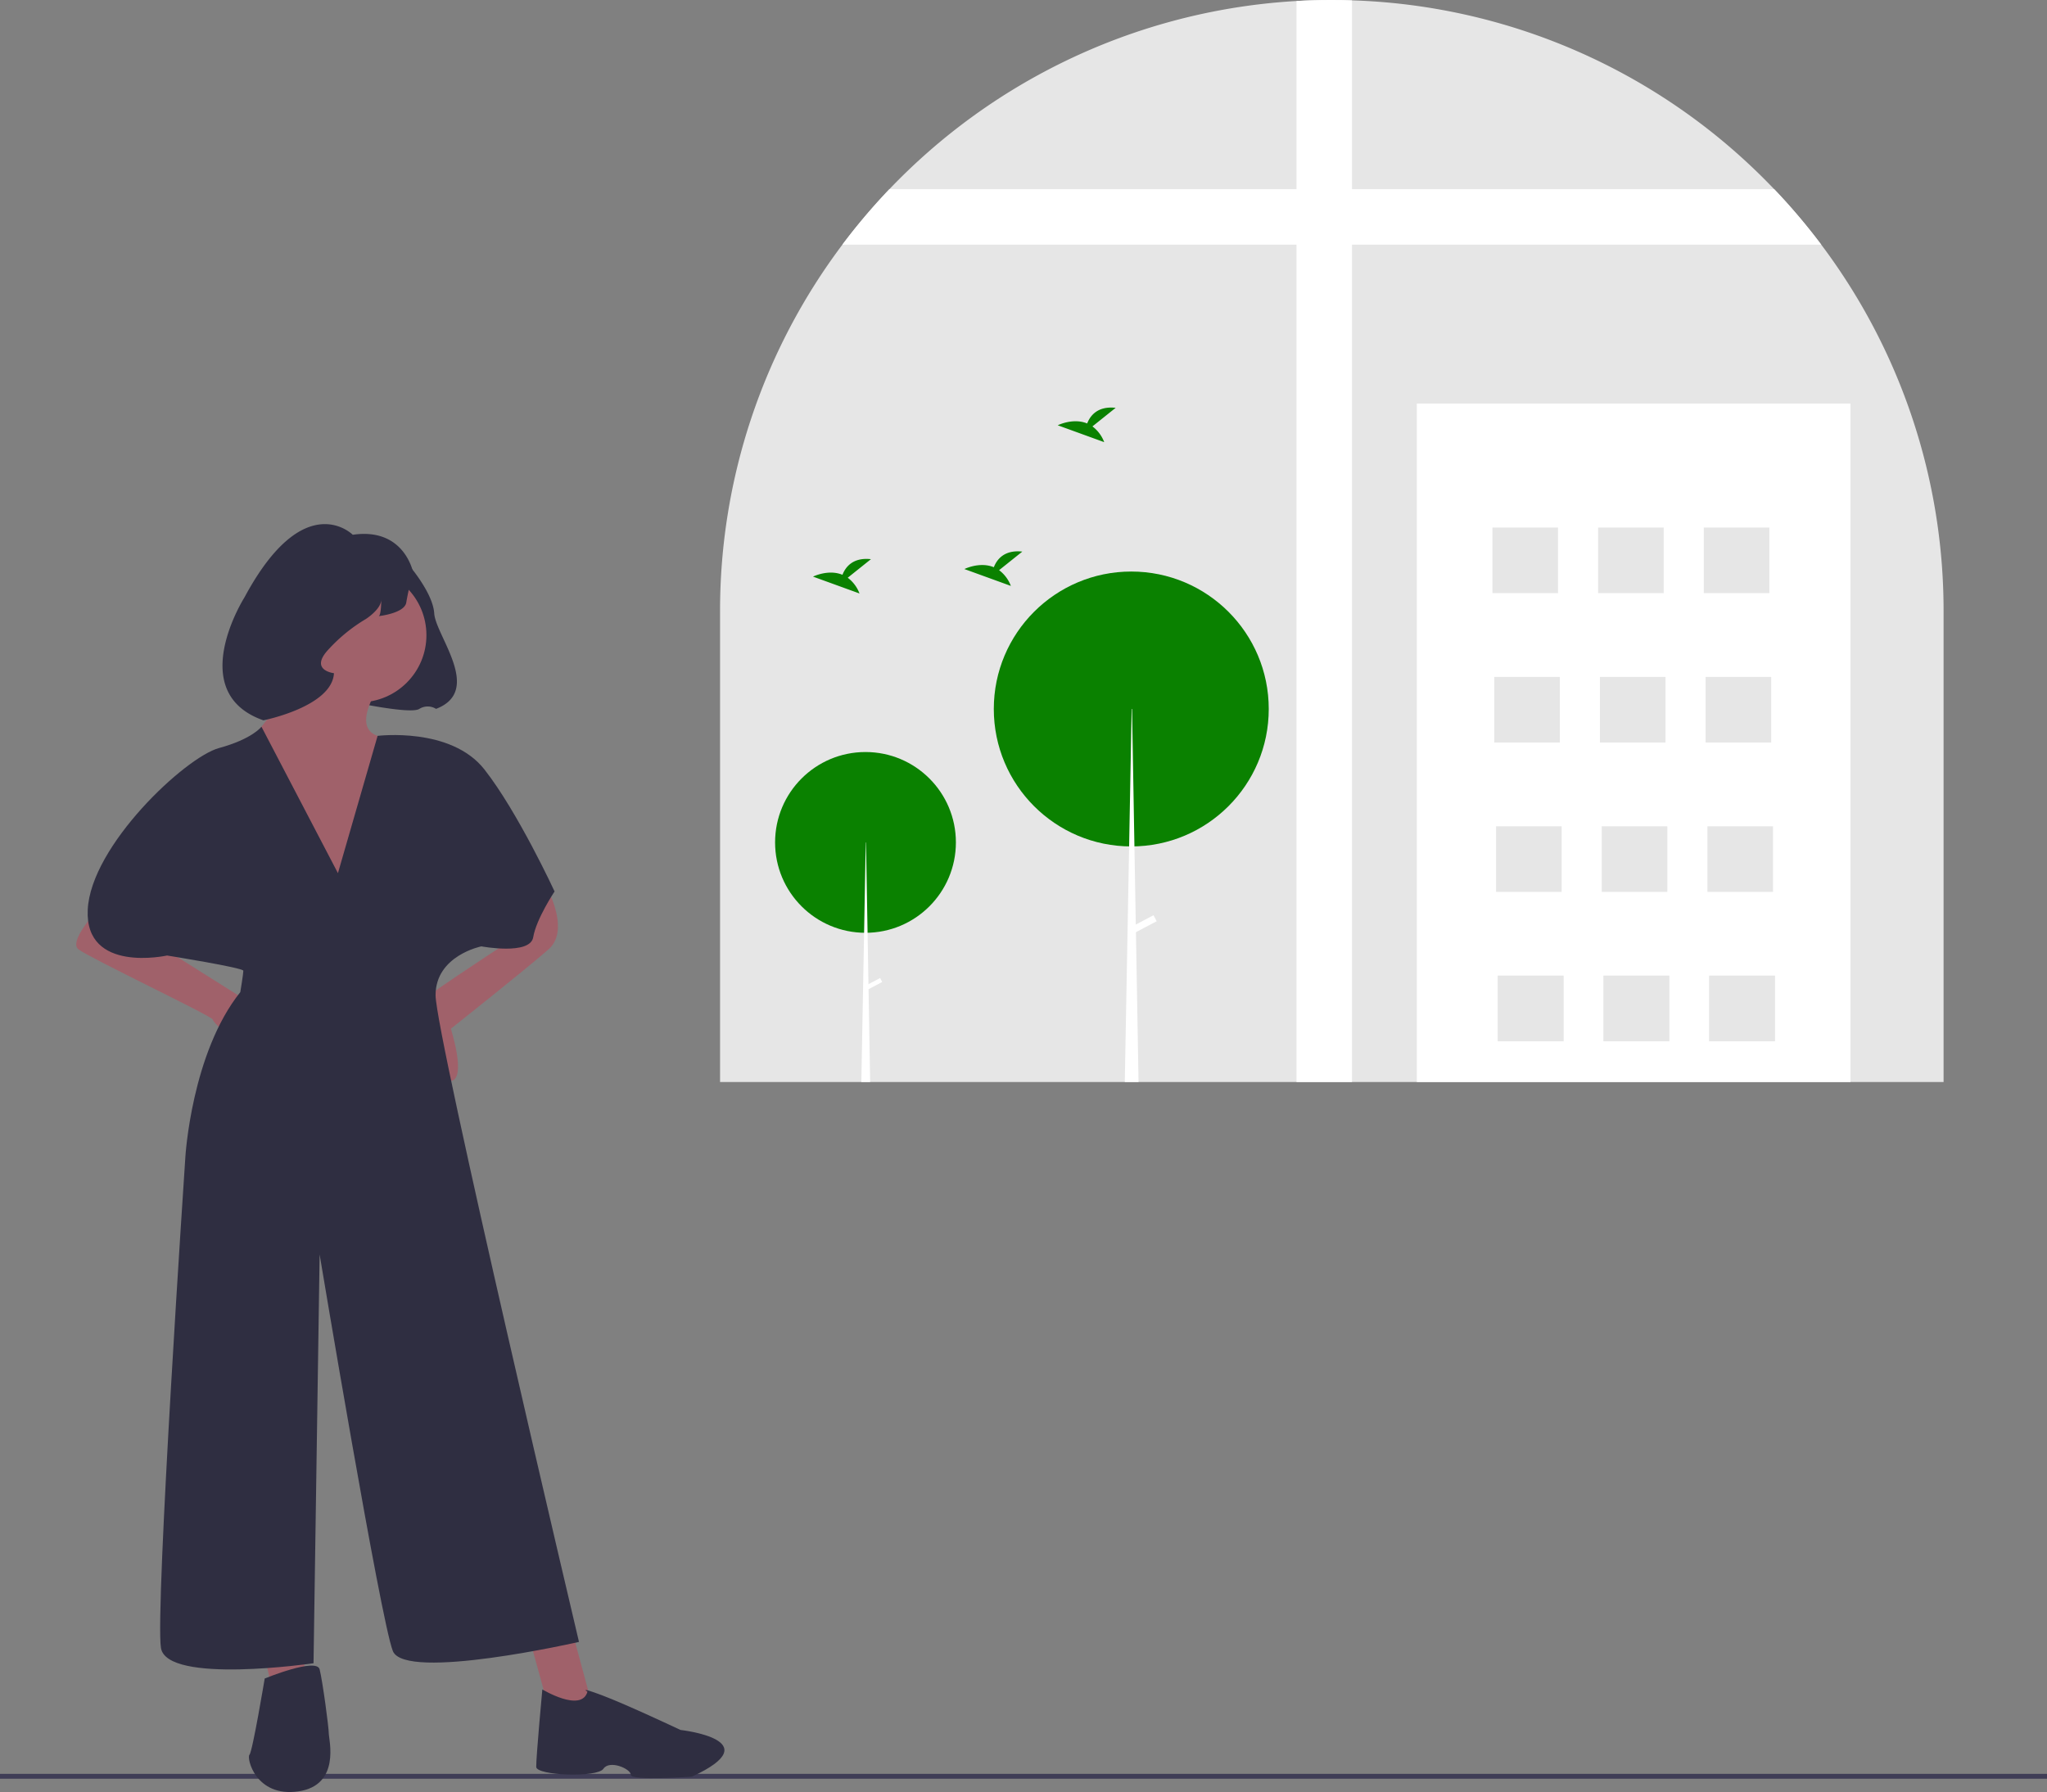
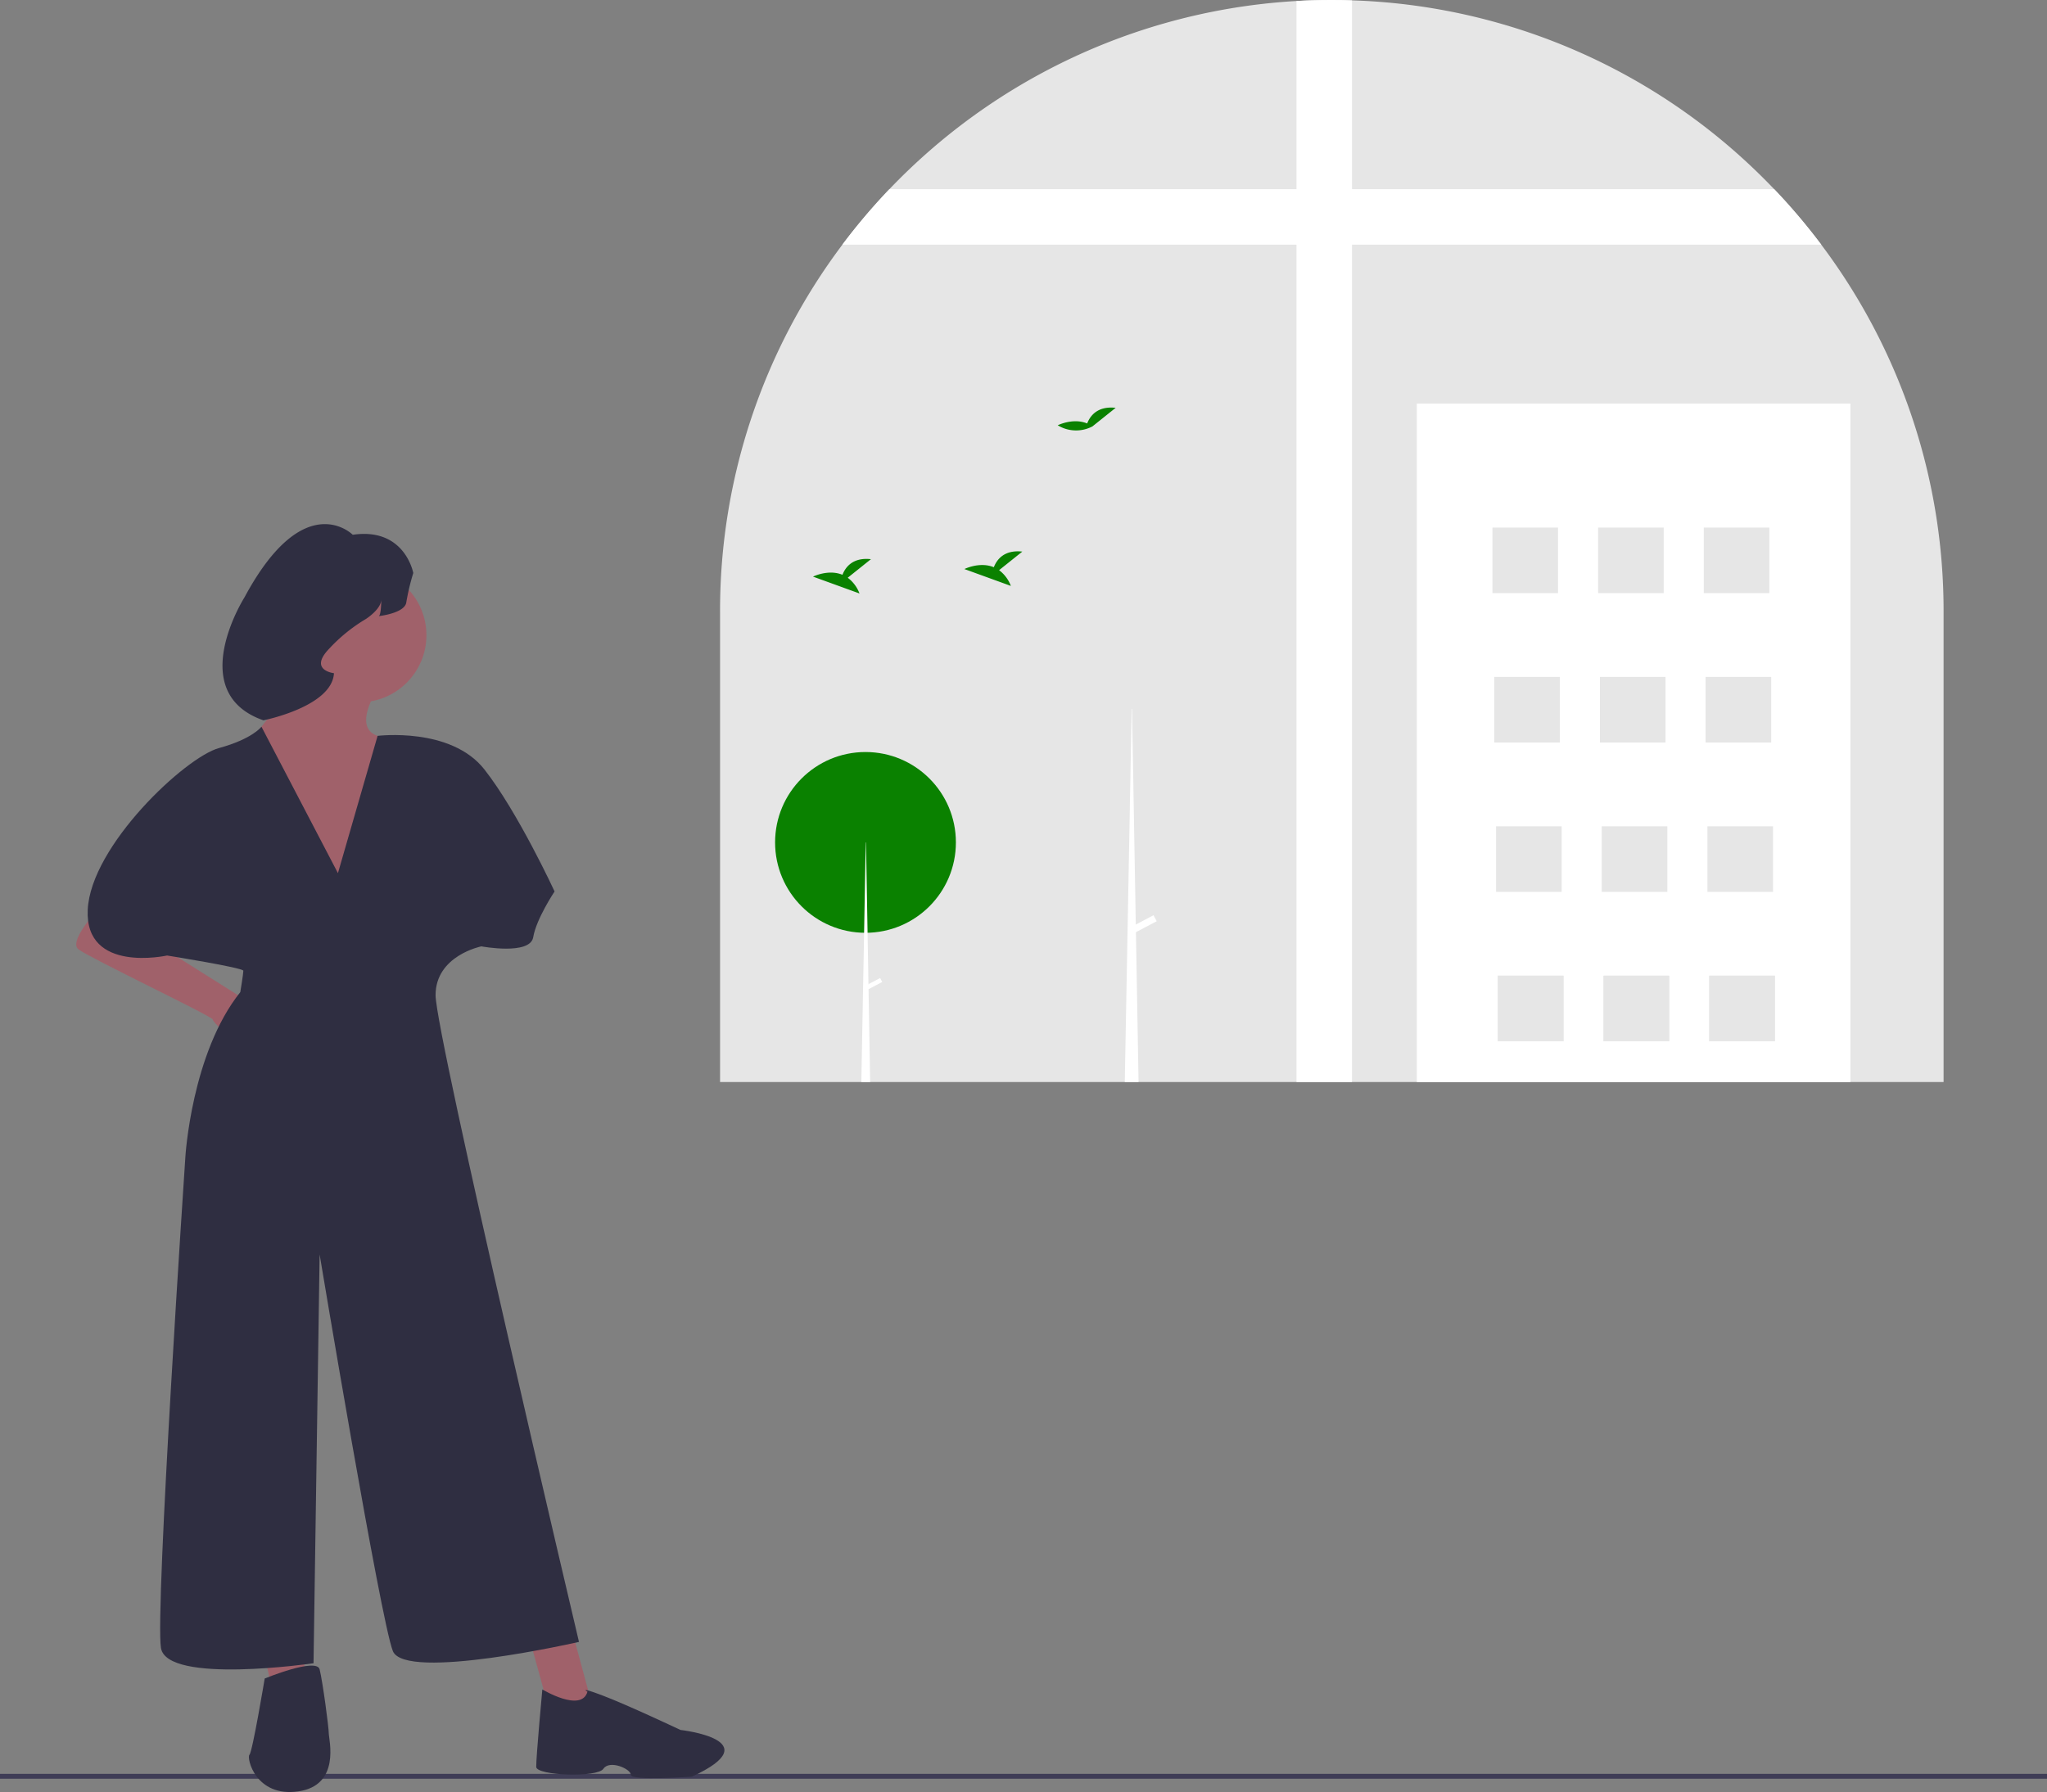
<svg xmlns="http://www.w3.org/2000/svg" id="eff45866-e19f-4ee8-a102-cbde9b03ed91" data-name="Layer 1" width="840.5" height="735.953" viewBox="0 0 840.5 735.953">
  <rect x="0" y="0" width="840.5" height="735.953" fill="#808080" stroke="none" />
  <rect y="728.492" width="840.5" height="2" fill="#3f3d56" />
  <path d="M977.787,333.217v193.18h-502.38v-193.18a249.991,249.991,0,0,1,50.23-150.72,251.155,251.155,0,0,1,186.46-100.06q7.185-.42,14.5-.41c2.77,0,5.54.04,8.28.14a250.354,250.354,0,0,1,169.33,73.43c1.36,1.36,2.69,2.73,4.03,4.11a253.053,253.053,0,0,1,19.32,22.79A250.056,250.056,0,0,1,977.787,333.217Z" transform="translate(-179.75 -82.024)" fill="#e6e6e6" />
  <path d="M734.881,82.169v444.226H712.092V82.438q7.194-.419,14.502-.414C729.37,82.024,732.136,82.065,734.881,82.169Z" transform="translate(-179.75 -82.024)" fill="#fff" />
  <path d="M927.555,182.499H525.632a251.944,251.944,0,0,1,19.318-22.788H908.237A251.944,251.944,0,0,1,927.555,182.499Z" transform="translate(-179.75 -82.024)" fill="#fff" />
  <rect x="581.747" y="165.733" width="178.05" height="278.64" fill="#fff" />
  <rect x="612.793" y="216.656" width="26.932" height="26.932" fill="#e6e6e6" />
  <rect x="656.184" y="216.656" width="26.932" height="26.932" fill="#e6e6e6" />
  <rect x="699.574" y="216.656" width="26.932" height="26.932" fill="#e6e6e6" />
  <rect x="613.541" y="278.001" width="26.932" height="26.932" fill="#e6e6e6" />
  <rect x="656.932" y="278.001" width="26.932" height="26.932" fill="#e6e6e6" />
  <rect x="700.322" y="278.001" width="26.932" height="26.932" fill="#e6e6e6" />
  <rect x="614.289" y="339.347" width="26.932" height="26.932" fill="#e6e6e6" />
  <rect x="657.68" y="339.347" width="26.932" height="26.932" fill="#e6e6e6" />
  <rect x="701.071" y="339.347" width="26.932" height="26.932" fill="#e6e6e6" />
  <rect x="615.037" y="400.692" width="26.932" height="26.932" fill="#e6e6e6" />
  <rect x="658.428" y="400.692" width="26.932" height="26.932" fill="#e6e6e6" />
  <rect x="701.819" y="400.692" width="26.932" height="26.932" fill="#e6e6e6" />
  <rect x="615.037" y="400.692" width="26.932" height="26.932" fill="#e6e6e6" />
  <rect x="658.428" y="400.692" width="26.932" height="26.932" fill="#e6e6e6" />
  <rect x="701.819" y="400.692" width="26.932" height="26.932" fill="#e6e6e6" />
  <circle cx="355.372" cy="345.962" r="37.119" fill="#0a8100" />
  <polygon points="357.287 444.373 353.667 444.373 354.797 383.073 355.477 345.963 355.577 345.963 356.227 383.073 356.587 404.183 356.627 406.233 357.287 444.373" fill="#fff" />
  <rect x="537.569" y="482.644" width="1.836" height="6.934" transform="translate(538.018 -298.857) rotate(62.234)" fill="#fff" />
-   <circle cx="464.502" cy="291.166" r="56.446" fill="#0a8100" />
  <polygon points="467.487 444.373 461.837 444.373 463.007 380.763 463.617 347.603 464.657 291.163 464.817 291.163 465.797 347.593 466.357 379.703 466.417 382.823 467.487 444.373" fill="#fff" />
  <rect x="647.973" y="456.309" width="2.791" height="10.545" transform="translate(575.538 -410.074) rotate(62.234)" fill="#fff" />
  <path d="M527.829,319.29l9.536-7.627c-7.408-.817-10.451,3.223-11.697,6.42-5.787-2.403-12.087.746-12.087.746l19.079,6.926A14.437,14.437,0,0,0,527.829,319.29Z" transform="translate(-179.75 -82.024)" fill="#0a8100" />
-   <path d="M628.304,257.14l9.536-7.627c-7.408-.817-10.451,3.223-11.697,6.42-5.787-2.403-12.087.746-12.087.746l19.079,6.926A14.437,14.437,0,0,0,628.304,257.14Z" transform="translate(-179.75 -82.024)" fill="#0a8100" />
+   <path d="M628.304,257.14l9.536-7.627c-7.408-.817-10.451,3.223-11.697,6.42-5.787-2.403-12.087.746-12.087.746A14.437,14.437,0,0,0,628.304,257.14Z" transform="translate(-179.75 -82.024)" fill="#0a8100" />
  <path d="M589.979,316.183l9.536-7.627c-7.408-.817-10.451,3.223-11.697,6.42-5.787-2.403-12.087.746-12.087.746l19.079,6.926A14.437,14.437,0,0,0,589.979,316.183Z" transform="translate(-179.75 -82.024)" fill="#0a8100" />
-   <path d="M325.545,370.514s22.962,4.917,26.39,2.632a6.45,6.45,0,0,1,6.856,0c19.426-7.428-.178-30.079-.749-39.221s-11.998-21.712-11.998-21.712Z" transform="translate(-179.75 -82.024)" fill="#2f2e41" />
  <path d="M304.726,349.151c0,12.528-25.057,40.091-25.057,40.091l47.608,73.918s18.793-75.171,7.517-78.929,1.253-21.298,1.253-21.298Z" transform="translate(-179.75 -82.024)" fill="#a0616a" />
  <path d="M249.601,473.183l33.827,21.298-8.77,13.781s-7.517-6.264-7.517-7.517-50.114-25.057-55.125-28.815,11.276-20.046,11.276-20.046Z" transform="translate(-179.75 -82.024)" fill="#a0616a" />
-   <path d="M384.462,471.513s-33.381,21.715-34.633,24.22,8.77,31.321,15.177,30.22-.143-21.45-.143-21.45,30.068-23.804,40.091-32.574-2.506-28.815-2.506-28.815Z" transform="translate(-179.75 -82.024)" fill="#a0616a" />
  <polygon points="217.932 674.792 225.493 702.224 243.47 701.475 234.218 667.276 217.932 674.792" fill="#a0616a" />
  <polygon points="106.183 669.291 112.447 696.853 124.976 696.853 124.976 669.291 106.183 669.291" fill="#a0616a" />
  <circle cx="147.527" cy="260.863" r="27.563" fill="#a0616a" />
  <path d="M287.103,380.473s-3.676,5.011-17.457,8.769-52.62,40.091-53.872,66.401,32.574,18.793,32.574,18.793,31.321,5.011,31.321,6.264-1.253,8.77-1.253,8.77c-20.046,25.057-22.551,67.654-22.551,67.654s-12.528,186.674-10.023,201.708,62.642,6.264,62.642,6.264L310.99,597.214S336.047,747.556,341.058,760.084s76.424-3.759,76.424-3.759-58.884-249.316-58.884-265.603,18.793-20.046,18.793-20.046,20.045,3.759,21.298-3.759,8.77-18.793,8.77-18.793-15.034-32.574-28.815-50.114S334.794,384.231,334.794,384.231l-16.287,56.378Z" transform="translate(-179.75 -82.024)" fill="#2f2e41" />
  <path d="M402.434,775.841s-2.584,27.877-2.506,31.838c.07,3.535,25.07,4.508,27.576.749s11.276,0,11.276,2.506,25.057.736,25.057.736c32.574-15.034-4.662-19.182-4.662-19.182s-22.187-10.474-32.209-14.232-5.992-1.498-5.992-1.498C418.467,785.527,402.434,775.841,402.434,775.841Z" transform="translate(-179.75 -82.024)" fill="#2f2e41" />
  <path d="M282.175,802.681c-1.253,1.253,2.506,17.54,20.046,15.034s12.528-21.298,12.528-23.804-2.506-21.298-3.759-26.31-22.551,3.759-22.551,3.759S283.427,801.428,282.175,802.681Z" transform="translate(-179.75 -82.024)" fill="#2f2e41" />
  <path d="M349.443,317.355A93.126,93.126,0,0,0,346.586,329.354c-.571,4.571-11.427,5.714-11.427,5.714,1.143,0,1.143-6.856,1.143-6.856,0,3.999-6.285,7.999-6.285,7.999A67.492,67.492,0,0,0,314.59,348.78c-7.999,8.57,2.285,9.713,2.285,9.713-.771,13.774-28.968,19.356-28.968,19.356-32.567-11.427-7.757-50.526-7.757-50.526,24.568-45.709,44.439-25.68,44.439-25.68C346.015,298.501,349.443,317.355,349.443,317.355Z" transform="translate(-179.75 -82.024)" fill="#2f2e41" />
</svg>